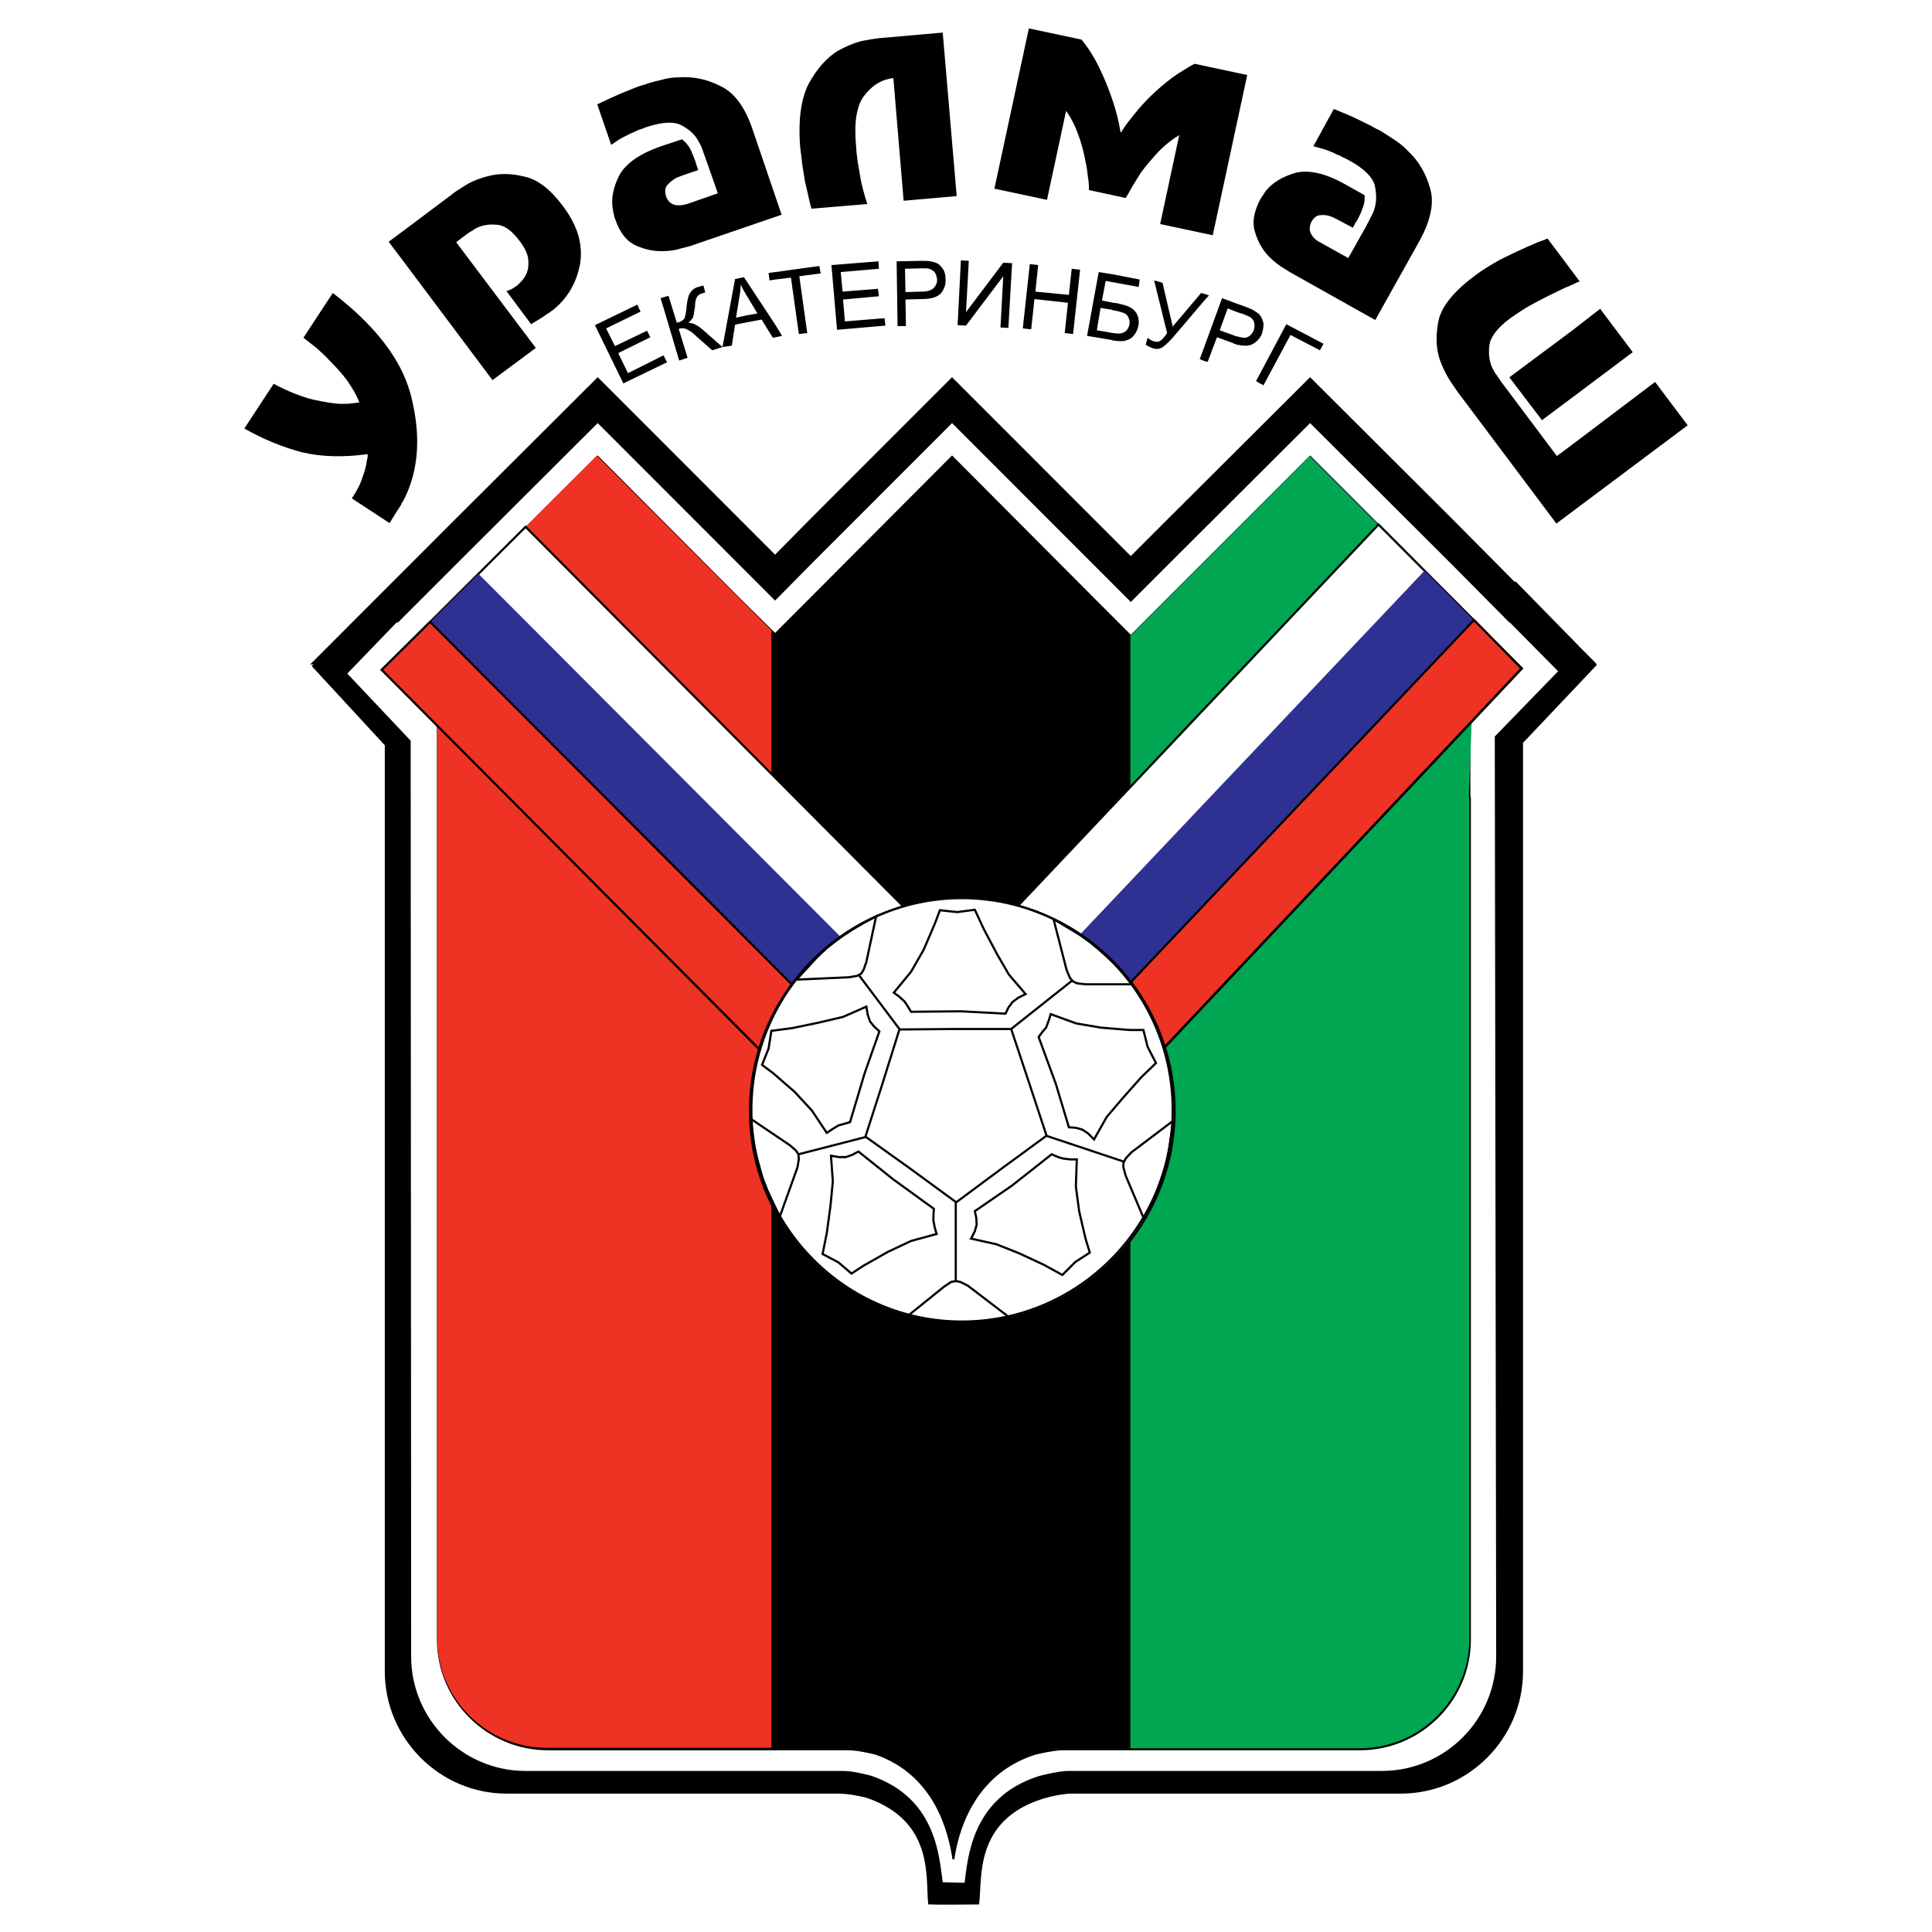
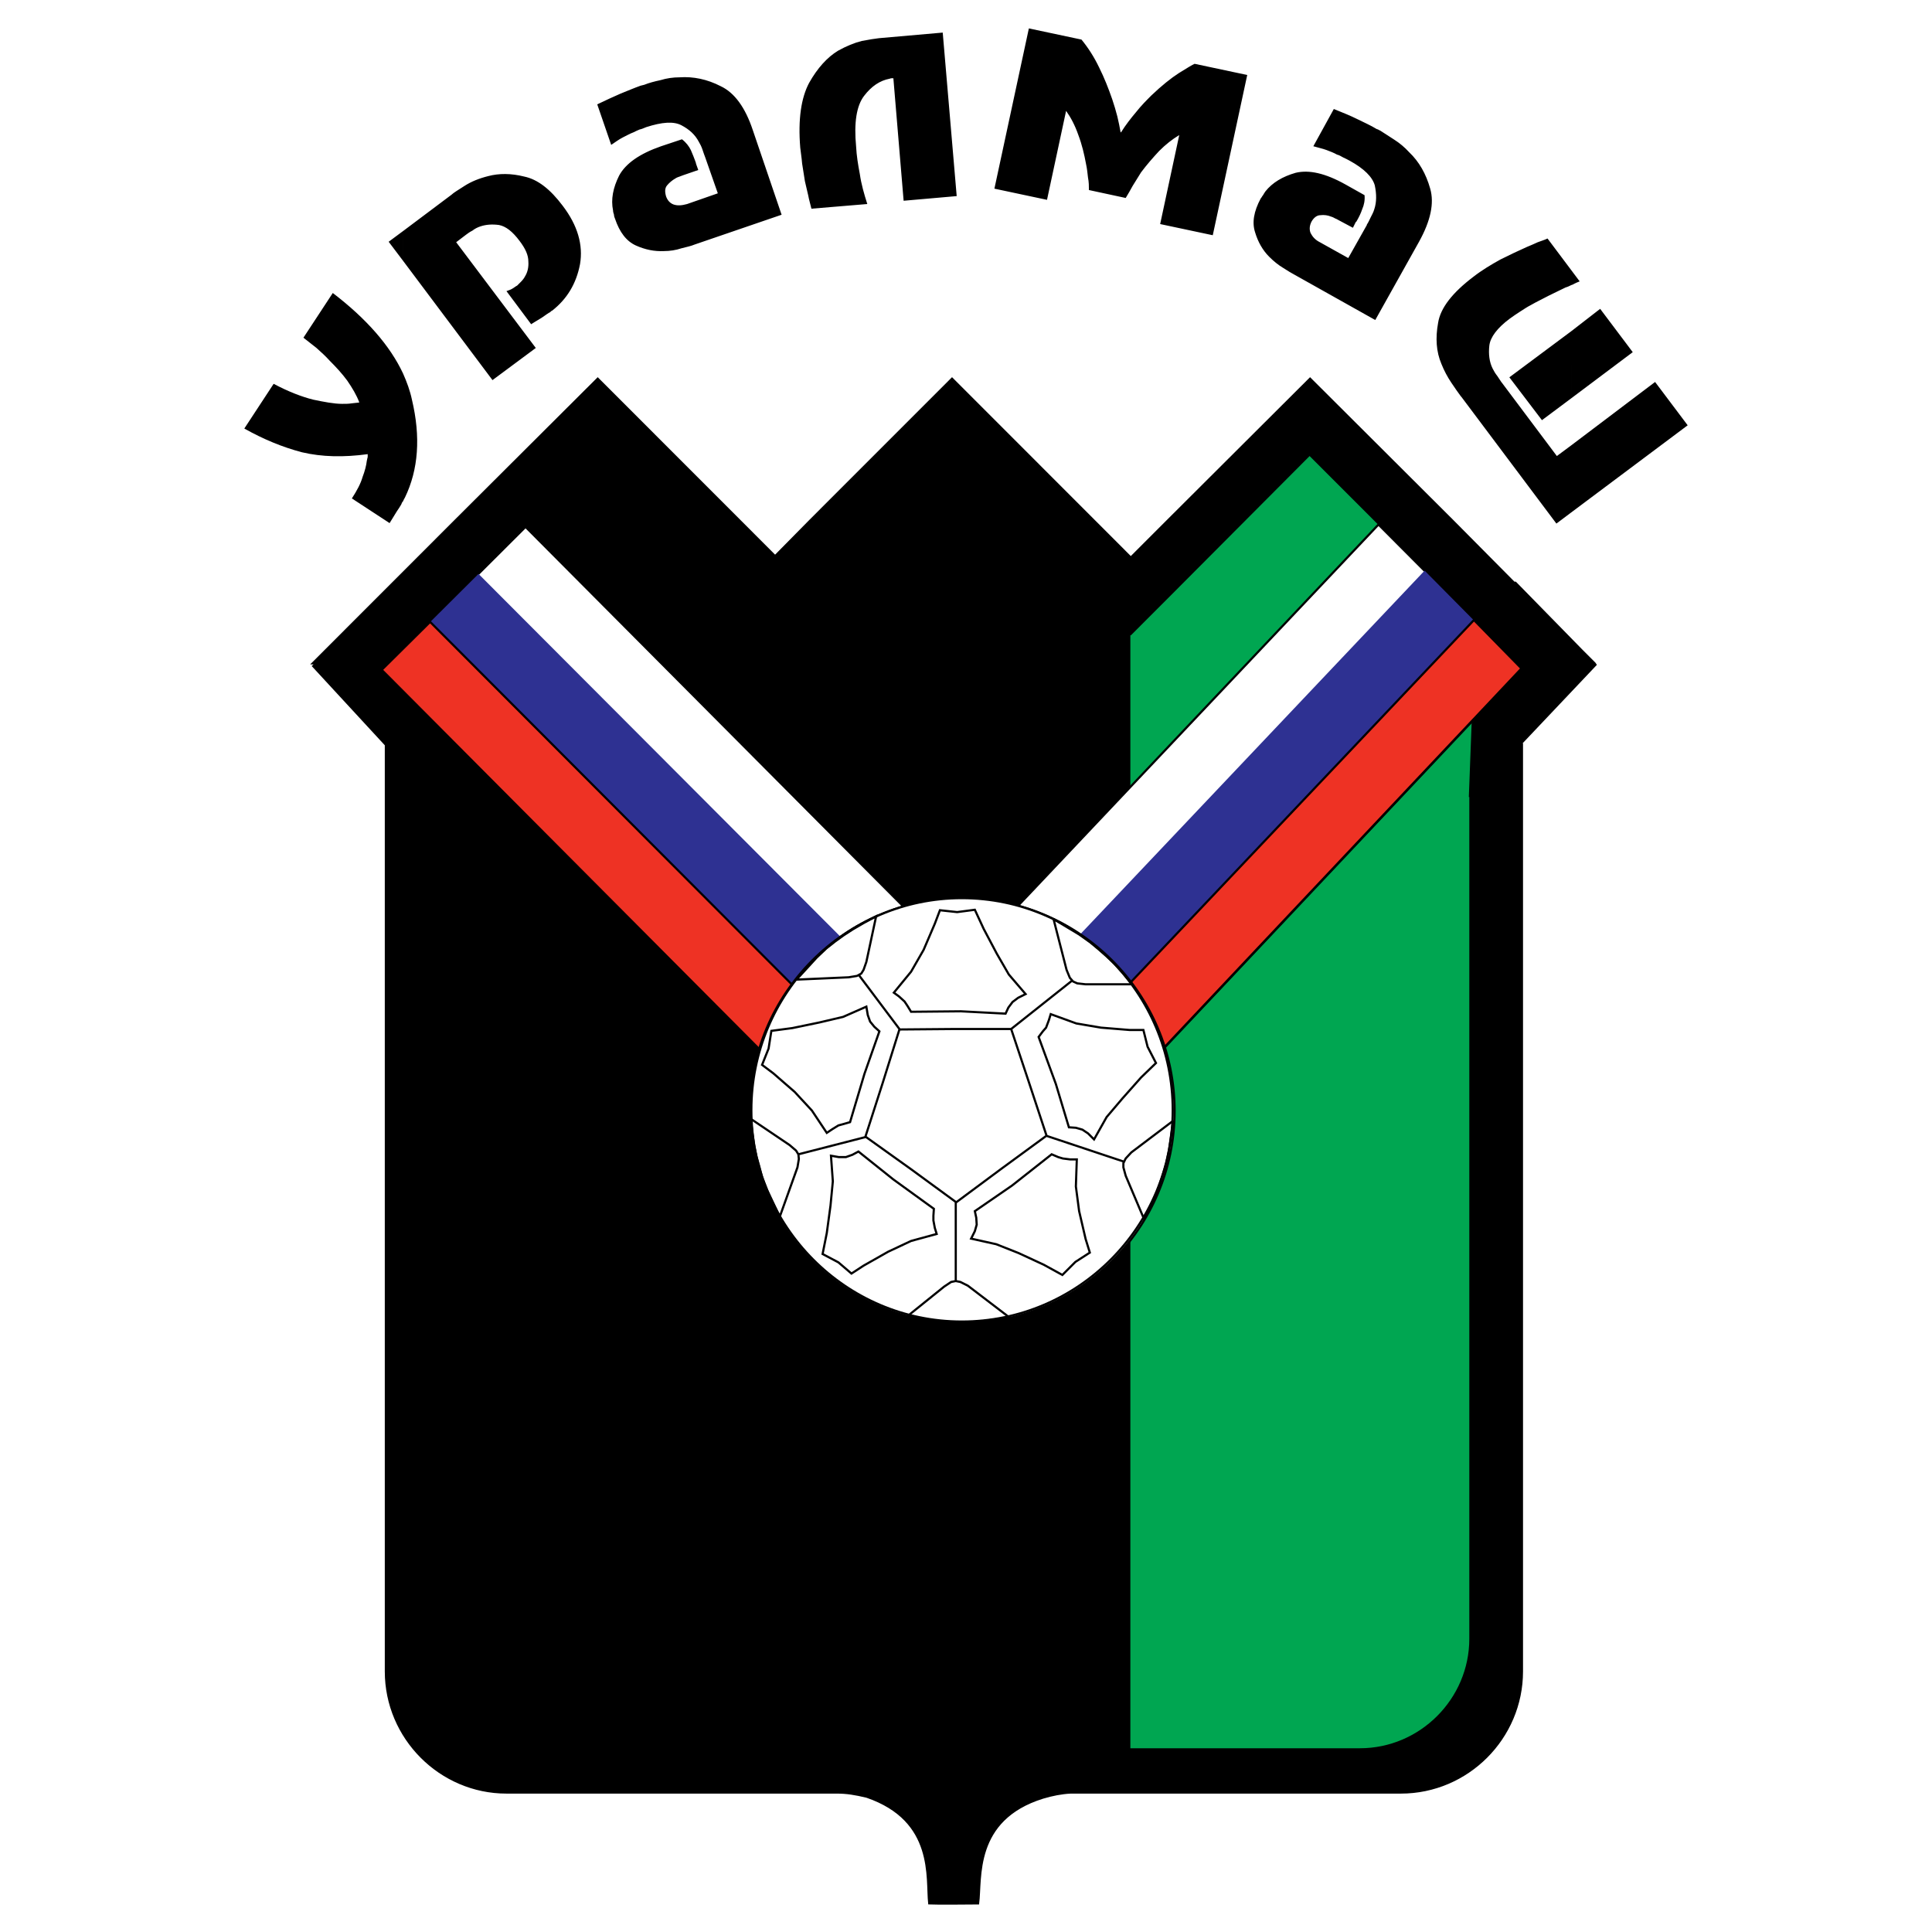
<svg xmlns="http://www.w3.org/2000/svg" version="1.0" id="Layer_1" x="0px" y="0px" width="192.756px" height="192.756px" viewBox="0 0 192.756 192.756" enable-background="new 0 0 192.756 192.756" xml:space="preserve">
  <g>
-     <polygon fill-rule="evenodd" clip-rule="evenodd" fill="#FFFFFF" points="0,0 192.756,0 192.756,192.756 0,192.756 0,0  " />
    <path fill-rule="evenodd" clip-rule="evenodd" stroke="#000000" stroke-width="0.216" stroke-miterlimit="2.613" d="   M50.529,178.84c10.963,0,21.925,0,32.935,0c1.022,0,1.858,0.139,3.02,0.418c6.875,2.369,5.946,8.133,6.225,10.643   c1.021,0.047,3.855,0,4.877,0c0.326-2.463-0.557-8.365,6.458-10.551c0.929-0.279,1.857-0.465,2.787-0.51h32.935   c6.644,0,12.078-5.439,12.078-12.084V74.269h-0.186l7.525-7.948l-0.093-0.14l-1.301-1.301l-6.596-6.739h-0.14l-6.132-6.182   l-14.215-14.175l-14.215,14.175l-3.67,3.672l-3.67-3.672L94.985,37.784L80.816,51.959l-3.484,3.533l-3.53-3.533L59.634,37.784   L45.419,51.959L31.205,66.181h0.372l-0.325,0.279l7.247,7.854v92.441C38.498,173.4,43.933,178.84,50.529,178.84L50.529,178.84z" />
-     <path fill-rule="evenodd" clip-rule="evenodd" fill="#FFFFFF" stroke="#000000" stroke-width="0.216" stroke-miterlimit="2.613" d="   M52.434,176.795c10.499,0,20.997,0,31.495,0c1.022,0,1.812,0.186,2.927,0.465c6.596,2.23,6.736,8.227,7.108,10.643   c0.928,0,1.393,0.047,2.369,0.047c0.325-2.371,0.604-8.506,7.339-10.645c0.884-0.232,1.766-0.418,2.694-0.51h31.495   c6.364,0,11.521-5.16,11.521-11.527l-0.14-91.743l6.364-6.554l-4.924-4.973h-0.047l-5.713-5.763L130.707,42.06l-14.215,14.175   l-3.67,3.672l-3.67-3.672L94.985,42.06L80.816,56.235l-3.484,3.533l-3.53-3.533L59.634,42.06L45.419,56.235l-5.76,5.763h-0.14   l-5.017,5.205l6.364,6.74l0.047,91.324C40.914,171.635,46.116,176.795,52.434,176.795L52.434,176.795z" />
    <path fill-rule="evenodd" clip-rule="evenodd" stroke="#000000" stroke-width="0.216" stroke-miterlimit="2.613" d="   M54.664,174.518c9.941,0,19.882,0,29.869,0c0.929,0,1.719,0.186,2.787,0.418c6.225,2.137,7.433,8.18,7.804,10.457   c0.047,0-0.093,0,0,0c0.325-2.232,1.719-8.367,8.083-10.412c0.882-0.23,1.719-0.371,2.555-0.463h29.916   c6.038,0,10.963-4.928,10.963-10.922V79.613h-0.047v-7.994l5.11-4.973l-0.883-0.883l-5.899-5.949l-14.215-14.221l-14.215,14.221   l-3.67,3.672l-3.67-3.672L94.985,45.593L80.816,59.814L77.333,63.3l-3.53-3.486L59.634,45.593L45.419,59.814l-3.902,3.904h-0.047   l-3.205,3.208l5.435,5.344v9.156v82.17C43.701,169.59,48.624,174.518,54.664,174.518L54.664,174.518z" />
-     <path fill-rule="evenodd" clip-rule="evenodd" fill="#EE3224" d="M54.57,174.377c7.479,0,14.958,0,22.39,0V62.881l-3.251-3.253   L59.541,45.453L45.326,59.628l-3.902,3.905h-0.046l-3.205,3.207l5.435,5.391v9.109v82.171   C43.607,169.451,48.531,174.377,54.57,174.377L54.57,174.377z" />
    <path fill-rule="evenodd" clip-rule="evenodd" fill="#00A651" d="M112.776,174.424h22.901c5.992,0,10.916-4.928,10.916-10.922   V79.52h-0.047l0.279-7.39l4.878-5.577l-0.93-0.883h0.047l-5.946-5.949L130.66,45.5l-14.168,14.222l-3.67,3.671l-0.046-0.045   V174.424L112.776,174.424z" />
    <polygon fill-rule="evenodd" clip-rule="evenodd" fill="#FFFFFF" stroke="#000000" stroke-width="0.216" stroke-miterlimit="2.613" points="   38.126,66.832 96.424,125.484 151.843,66.692 137.535,52.332 95.96,96.298 52.434,52.564 38.126,66.832  " />
    <polygon fill-rule="evenodd" clip-rule="evenodd" fill="#2E3192" points="38.08,66.878 96.378,125.438 151.797,66.692    142.134,56.932 96.007,105.639 47.742,57.258 38.08,66.878  " />
    <polygon fill-rule="evenodd" clip-rule="evenodd" fill="#EE3224" stroke="#000000" stroke-width="0.216" stroke-miterlimit="2.613" points="   38.08,66.832 96.424,125.438 151.797,66.692 147.059,61.859 96.239,115.492 42.911,62.044 38.08,66.832  " />
    <path fill-rule="evenodd" clip-rule="evenodd" fill="#FFFFFF" stroke="#000000" stroke-width="0.216" stroke-miterlimit="2.613" d="   M95.96,132.037c11.706,0,21.229-9.527,21.229-21.191c0-11.713-9.522-21.24-21.229-21.24c-11.613,0-21.136,9.527-21.136,21.24   C74.824,122.51,84.347,132.037,95.96,132.037L95.96,132.037z" />
    <path fill-rule="evenodd" clip-rule="evenodd" fill="#FFFFFF" stroke="#000000" stroke-width="0.216" stroke-miterlimit="2.613" d="   M95.96,131.852c11.613,0,21.043-9.48,21.043-21.1c0-11.666-9.43-21.146-21.043-21.146c-11.566,0-20.997,9.48-20.997,21.146   C74.963,122.371,84.394,131.852,95.96,131.852L95.96,131.852z" />
    <path fill="none" stroke="#000000" stroke-width="0.216" stroke-miterlimit="2.613" d="M95.403,119.953l-4.506-3.299l-4.552-3.254   l1.718-5.344l1.672-5.346l5.575-0.047h5.574l1.766,5.299l1.765,5.346l-4.506,3.299L95.403,119.953L95.403,119.953z M79.655,115.166   l-0.232-0.371l-0.65-0.557l-3.856-2.604l0.14,1.348l0.186,1.301l0.232,1.115l0.278,0.977l0.279,1.07l0.511,1.301l1.254,2.648   l1.766-4.928l0.139-0.836L79.655,115.166L79.655,115.166z M85.926,97.135l0.232-0.372l0.278-0.791l0.976-4.555l-1.208,0.65   l-1.115,0.651l-0.929,0.604l-0.836,0.604l-0.883,0.697l-0.975,0.93l-1.997,2.184l5.202-0.232l0.836-0.139L85.926,97.135   L85.926,97.135z M107.062,97.924l0.418,0.186l0.836,0.094h4.646l-0.882-1.068l-0.884-0.977l-0.789-0.743l-0.79-0.697l-0.836-0.697   l-1.115-0.791l-2.555-1.533l1.301,5.066l0.325,0.79L107.062,97.924L107.062,97.924z M112.08,116.049v0.418l0.231,0.838l1.812,4.275   l0.65-1.207l0.559-1.209l0.37-1.021l0.325-0.977l0.325-1.068l0.279-1.35l0.418-2.928l-4.181,3.16l-0.558,0.604L112.08,116.049   L112.08,116.049z M95.356,127.809l-0.464,0.094l-0.697,0.465l-3.577,2.881l1.301,0.277l1.254,0.232l1.115,0.094l1.022,0.047   l1.114,0.047l1.347-0.094l2.927-0.418l-4.135-3.16l-0.743-0.371L95.356,127.809L95.356,127.809z M79.655,115.166l6.689-1.719    M95.356,119.906v7.996 M89.735,102.664l-4.088-5.438 M100.884,102.664l6.086-4.832 M104.368,113.309l7.804,2.602 M100.326,101.131   l0.279-0.604l0.418-0.559l0.558-0.418l0.743-0.371l-1.673-1.953l-1.207-2.091l-1.302-2.462l-0.882-1.906L95.496,91l-1.719-0.186   l-0.511,1.347l-1.115,2.603l-1.254,2.184l-1.718,2.091l0.511,0.373l0.558,0.51l0.279,0.418l0.371,0.605l4.971-0.047   L100.326,101.131L100.326,101.131z M97.26,120.838l0.14,0.65l0.046,0.695l-0.186,0.652l-0.371,0.742l2.508,0.559l2.229,0.883   l2.509,1.162l1.858,1.021l1.3-1.301l1.44-0.93l-0.418-1.348l-0.65-2.787l-0.325-2.465l0.093-2.695h-0.649l-0.744-0.094   l-0.465-0.139l-0.649-0.279l-3.949,3.115L97.26,120.838L97.26,120.838z M85.647,114.889l-0.604,0.324l-0.65,0.232h-0.697   l-0.79-0.139l0.186,2.555l-0.232,2.418l-0.372,2.742l-0.418,2.092l1.58,0.836l1.301,1.115l1.208-0.789l2.462-1.395l2.276-1.068   l2.555-0.699l-0.186-0.604l-0.14-0.742v-0.467l0.046-0.697l-4.041-2.928L85.647,114.889L85.647,114.889z M87.738,102.896   l-0.511-0.463l-0.418-0.512l-0.232-0.652l-0.14-0.836l-2.323,1.023l-2.369,0.557l-2.694,0.559l-2.091,0.277l-0.278,1.768   l-0.65,1.625l1.115,0.838l2.137,1.859l1.719,1.859l1.486,2.23l0.557-0.371l0.604-0.373l0.511-0.139l0.65-0.188l1.44-4.832   L87.738,102.896L87.738,102.896z M106.645,112.471l0.696,0.047l0.649,0.186l0.559,0.373l0.604,0.604l1.255-2.23l1.579-1.859   l1.858-2.092l1.487-1.441l-0.837-1.625l-0.419-1.674h-1.394l-2.833-0.232l-2.462-0.418l-2.556-0.93l-0.186,0.604l-0.278,0.744   l-0.325,0.371l-0.418,0.559l1.719,4.693L106.645,112.471L106.645,112.471z" />
    <path fill-rule="evenodd" clip-rule="evenodd" d="M156.767,51.123V44.43l8.362-6.321l3.251,4.323L156.767,51.123L156.767,51.123z    M156.767,39.736l6.132-4.601l-3.251-4.322l-2.881,2.231V39.736L156.767,39.736z M156.767,28.443v-1.487l0.837,1.116   c-0.232,0.093-0.465,0.185-0.697,0.325C156.86,28.396,156.813,28.443,156.767,28.443L156.767,28.443z M40.217,37.273   c0.372,0.836,0.697,1.719,0.882,2.602c0.883,3.718,0.651,6.972-0.696,9.76c-0.046,0.093-0.14,0.233-0.186,0.372V37.273   L40.217,37.273z M156.767,26.956v1.487c-0.186,0.092-0.371,0.186-0.557,0.232c-0.558,0.278-1.162,0.557-1.719,0.837   c-0.604,0.325-1.208,0.604-1.766,0.929c-0.372,0.186-0.697,0.419-1.068,0.65c-0.372,0.233-0.697,0.466-1.022,0.697   c-1.254,0.93-1.95,1.859-2.044,2.696c-0.093,0.837,0,1.626,0.325,2.277c0.14,0.28,0.279,0.512,0.465,0.744   c0.14,0.233,0.325,0.465,0.465,0.697c0.046,0,0.046,0,0.046,0.047l5.436,7.25l1.439-1.069v6.693l-1.485,1.115l-9.478-12.641   c0,0,0,0-0.046-0.046c-0.279-0.373-0.604-0.837-0.976-1.395c-0.372-0.558-0.697-1.162-0.976-1.858   c-0.511-1.208-0.604-2.557-0.325-4.09c0.232-1.487,1.44-3.021,3.53-4.601c0.836-0.651,1.766-1.208,2.694-1.72   c0.929-0.464,1.812-0.883,2.647-1.254c0.372-0.14,0.744-0.325,1.069-0.465c0.371-0.139,0.696-0.232,0.975-0.372L156.767,26.956   L156.767,26.956z M156.767,33.044l-6.178,4.601l3.252,4.275l2.926-2.184V33.044L156.767,33.044z M40.217,26.026l8.919,11.898   l4.32-3.207l-7.943-10.55l0.976-0.743c0.186-0.14,0.372-0.279,0.65-0.418c0.232-0.187,0.511-0.326,0.79-0.418   c0.558-0.186,1.161-0.232,1.858-0.14c0.696,0.14,1.347,0.65,2.044,1.581c0.604,0.79,0.882,1.44,0.882,2.045   c0.047,0.604-0.093,1.115-0.325,1.487c-0.093,0.186-0.232,0.372-0.418,0.558c-0.139,0.139-0.279,0.278-0.372,0.372   c-0.186,0.092-0.325,0.231-0.511,0.325c-0.139,0.092-0.325,0.139-0.557,0.231l2.462,3.3c0.232-0.139,0.511-0.326,0.835-0.511   c0.326-0.186,0.604-0.418,0.976-0.65c0.046,0,0.093-0.046,0.139-0.094c0.047-0.046,0.093-0.093,0.14-0.093   c1.486-1.161,2.416-2.695,2.787-4.647c0.325-1.905-0.232-3.857-1.719-5.81c-1.254-1.673-2.508-2.648-3.855-2.928   c-1.301-0.326-2.508-0.326-3.576-0.046c-0.93,0.232-1.719,0.558-2.369,0.976c-0.65,0.417-1.115,0.697-1.301,0.883l-4.831,3.625   V26.026L40.217,26.026z M59.587,10.41c0.883-0.418,1.672-0.79,2.323-1.068c0.696-0.279,1.347-0.558,1.997-0.791   c0.047,0,0.14-0.046,0.186-0.046s0.14-0.047,0.186-0.047c0.465-0.186,0.976-0.326,1.626-0.464c0.604-0.187,1.254-0.28,1.904-0.28   c1.347-0.092,2.741,0.187,4.088,0.883c1.393,0.651,2.461,2.139,3.205,4.369l2.879,8.459L69.296,24.4   c-0.325,0.139-0.743,0.232-1.301,0.371c-0.557,0.187-1.161,0.28-1.765,0.28c-0.929,0.045-1.858-0.14-2.787-0.558   c-0.929-0.419-1.626-1.301-2.091-2.696c-0.046-0.093-0.093-0.232-0.093-0.372c-0.046-0.139-0.093-0.279-0.093-0.419   c-0.232-1.115,0-2.276,0.604-3.485c0.65-1.208,2.044-2.185,4.181-2.928l2.09-0.697c0.418,0.325,0.697,0.697,0.882,1.069   c0.186,0.418,0.326,0.79,0.465,1.162c0,0.047,0,0.093,0.047,0.093c0,0.046,0,0.093,0,0.093l0.232,0.65l-1.487,0.511   c-0.139,0.047-0.232,0.093-0.372,0.14s-0.278,0.093-0.418,0.186c-0.325,0.186-0.604,0.419-0.836,0.697   c-0.232,0.279-0.232,0.651-0.093,1.116c0.14,0.371,0.372,0.651,0.744,0.79c0.418,0.139,0.836,0.093,1.347-0.046l3.066-1.07   l-1.254-3.578c-0.093-0.232-0.186-0.511-0.279-0.79c-0.093-0.279-0.232-0.558-0.372-0.79c-0.372-0.697-0.929-1.209-1.719-1.627   c-0.789-0.417-1.951-0.325-3.53,0.186c-0.232,0.094-0.418,0.186-0.65,0.232c-0.233,0.093-0.418,0.187-0.604,0.279   c-0.371,0.14-0.696,0.326-1.068,0.511c-0.372,0.186-0.743,0.465-1.162,0.744L59.587,10.41L59.587,10.41z M89.132,7.807   c-0.046,0-0.14,0-0.186,0c-0.093,0-0.139,0.046-0.186,0.046c-0.975,0.186-1.812,0.744-2.555,1.72   c-0.743,0.976-1.022,2.649-0.789,5.066c0.046,0.884,0.186,1.766,0.372,2.742c0.139,0.976,0.417,1.952,0.743,2.975l-5.574,0.465   c-0.093-0.418-0.232-0.837-0.326-1.348c-0.093-0.465-0.232-0.929-0.325-1.394c-0.093-0.604-0.186-1.208-0.279-1.766   c-0.046-0.604-0.139-1.116-0.186-1.581c-0.232-2.835,0.093-4.973,0.883-6.459c0.836-1.488,1.812-2.557,2.88-3.208   c0.836-0.465,1.626-0.79,2.369-0.976c0.744-0.14,1.301-0.232,1.719-0.279l6.364-0.559l1.394,16.314l-5.295,0.464L89.132,7.807   L89.132,7.807z M99.212,18.822l3.438-15.988l5.249,1.115c0.65,0.79,1.254,1.72,1.765,2.789c0.512,1.022,0.93,2.091,1.301,3.16   c0.187,0.558,0.372,1.163,0.512,1.72c0.139,0.558,0.231,1.069,0.325,1.58h0.046c0.465-0.744,0.976-1.394,1.486-1.999   c0.512-0.65,1.022-1.161,1.533-1.672c1.022-0.977,1.951-1.72,2.741-2.231c0.836-0.512,1.347-0.836,1.579-0.93l5.249,1.116   l-3.438,15.987l-5.249-1.115l1.904-8.878c-0.696,0.418-1.347,0.93-1.997,1.581c-0.65,0.697-1.255,1.394-1.812,2.138   c-0.279,0.464-0.558,0.883-0.837,1.348c-0.231,0.417-0.464,0.836-0.696,1.208l-3.67-0.791c0-0.371,0-0.79-0.093-1.254   c-0.047-0.419-0.093-0.883-0.186-1.302c-0.187-1.022-0.419-1.999-0.79-2.974c-0.325-0.93-0.743-1.72-1.208-2.37l-1.904,8.877   L99.212,18.822L99.212,18.822z M133.076,10.875c0.929,0.372,1.719,0.697,2.369,1.022c0.65,0.326,1.301,0.604,1.904,0.976   c0.047,0,0.093,0.046,0.14,0.046c0.093,0.046,0.139,0.093,0.186,0.093c0.418,0.279,0.884,0.558,1.44,0.929   c0.511,0.326,1.021,0.744,1.487,1.255c0.975,0.93,1.671,2.138,2.089,3.625c0.418,1.441,0.047,3.206-1.114,5.298l-4.367,7.809   l-8.036-4.508c-0.278-0.14-0.65-0.372-1.161-0.697c-0.465-0.278-0.93-0.65-1.394-1.115c-0.65-0.651-1.115-1.488-1.394-2.417   c-0.325-0.976-0.14-2.091,0.558-3.393c0.093-0.093,0.139-0.232,0.231-0.326c0.047-0.093,0.14-0.232,0.232-0.372   c0.698-0.883,1.72-1.487,3.02-1.86c1.348-0.325,2.973,0.047,4.971,1.163l1.904,1.069c0.047,0.511-0.046,0.976-0.232,1.395   c-0.139,0.418-0.325,0.79-0.511,1.115c-0.046,0.046-0.046,0.093-0.046,0.093c-0.046,0.046-0.046,0.046-0.094,0.093l-0.278,0.557   l-1.394-0.743c-0.093-0.046-0.232-0.139-0.372-0.186c-0.093-0.046-0.231-0.139-0.418-0.186c-0.325-0.139-0.696-0.186-1.068-0.139   c-0.325,0-0.65,0.231-0.883,0.65c-0.186,0.373-0.231,0.744-0.093,1.116c0.187,0.372,0.464,0.697,0.93,0.929l2.833,1.581l1.858-3.3   v-0.046c0.14-0.186,0.232-0.418,0.372-0.698c0.139-0.278,0.278-0.511,0.371-0.836c0.232-0.697,0.232-1.487,0.047-2.371   c-0.232-0.836-1.068-1.673-2.509-2.463c-0.187-0.093-0.418-0.232-0.65-0.326c-0.186-0.093-0.371-0.232-0.604-0.279   c-0.325-0.186-0.697-0.325-1.068-0.465c-0.372-0.139-0.837-0.232-1.3-0.372L133.076,10.875L133.076,10.875z M33.202,29.232   c3.345,2.556,5.714,5.252,7.015,8.041v12.734c-0.093,0.093-0.14,0.186-0.186,0.326c-0.139,0.231-0.279,0.464-0.418,0.65   l-0.744,1.208l-3.763-2.463c0.512-0.79,0.883-1.487,1.068-2.138c0.232-0.604,0.372-1.162,0.418-1.581   c0.046-0.186,0.046-0.278,0.093-0.417c0-0.093,0-0.187,0-0.28c-2.416,0.326-4.552,0.28-6.55-0.186   c-1.951-0.511-3.855-1.301-5.76-2.37l2.927-4.462c1.486,0.791,2.833,1.302,3.948,1.58c1.115,0.233,2.09,0.419,2.88,0.419   c0.325,0,0.65,0,0.929-0.047c0.278-0.047,0.558-0.047,0.79-0.093c-0.279-0.743-0.697-1.44-1.208-2.184   c-0.511-0.697-1.115-1.348-1.765-1.999c-0.418-0.464-0.836-0.836-1.301-1.255c-0.465-0.372-0.883-0.697-1.301-1.022L33.202,29.232   L33.202,29.232z M40.217,23.051v2.975l-1.44-1.906L40.217,23.051L40.217,23.051z" />
-     <path fill-rule="evenodd" clip-rule="evenodd" d="M125.689,38.25v-0.93l2.648-4.973l3.717,1.953l-0.372,0.65l-2.927-1.534   l-2.694,5.02L125.689,38.25L125.689,38.25z M125.689,33.694c0.094-0.139,0.187-0.279,0.232-0.464c0.093-0.325,0.14-0.604,0.14-0.93   c-0.047-0.279-0.14-0.511-0.278-0.743c-0.047-0.047-0.094-0.094-0.094-0.14V33.694L125.689,33.694z M125.689,31.417v2.277   c-0.186,0.279-0.464,0.512-0.743,0.65c-0.371,0.186-0.882,0.186-1.532,0.047v-0.836c0.464,0.139,0.789,0.186,1.021,0.093   c0.325-0.14,0.511-0.371,0.65-0.697c0.093-0.279,0.093-0.511,0.047-0.744c-0.047-0.233-0.187-0.419-0.372-0.558   c-0.14-0.046-0.371-0.186-0.743-0.325l-0.604-0.186v-0.837l0.789,0.278c0.418,0.186,0.743,0.28,0.93,0.418   C125.364,31.139,125.551,31.277,125.689,31.417L125.689,31.417z M125.689,37.32v0.93l-0.371-0.233L125.689,37.32L125.689,37.32z    M123.414,30.302v0.837l-0.93-0.373l-0.789,2.185l1.532,0.557c0.093,0.047,0.14,0.047,0.187,0.047v0.836   c-0.14-0.047-0.279-0.092-0.465-0.186l-1.533-0.558l-0.929,2.463l-0.325-0.092v-1.441l1.765-4.834L123.414,30.302L123.414,30.302z    M120.162,29.976l0.464-0.511l-0.464-0.14V29.976L120.162,29.976z M120.162,29.326v0.65l-3.159,3.718   c-0.464,0.512-0.835,0.836-1.068,0.976c-0.232,0.14-0.511,0.186-0.883,0.093c-0.231-0.093-0.464-0.186-0.742-0.372l0.186-0.697   c0.186,0.186,0.418,0.279,0.65,0.372c0.231,0.046,0.418,0.046,0.604-0.047c0.14-0.092,0.419-0.372,0.696-0.79l-1.3-5.252   l0.836,0.232l1.021,4.369l2.834-3.347L120.162,29.326L120.162,29.326z M120.162,34.578l-0.465,1.255l0.465,0.187V34.578   L120.162,34.578z M111.058,33.974V33.23h0.046c0.466,0.092,0.836,0.047,1.068-0.093c0.279-0.14,0.418-0.418,0.511-0.744   c0.047-0.279,0-0.511-0.093-0.697c-0.093-0.232-0.232-0.372-0.464-0.464c-0.232-0.093-0.557-0.186-1.068-0.279v-0.743l0.418,0.046   c0.557,0.14,0.976,0.233,1.301,0.418c0.324,0.187,0.557,0.418,0.696,0.744s0.186,0.697,0.093,1.116   c-0.046,0.278-0.186,0.604-0.371,0.836c-0.187,0.279-0.418,0.464-0.743,0.558C112.126,34.066,111.707,34.066,111.058,33.974   L111.058,33.974z M111.058,28.164v-0.791l2.647,0.511l-0.093,0.744L111.058,28.164L111.058,28.164z M111.058,27.374v0.791   l-0.744-0.14l-0.371,1.952l1.115,0.233v0.743c-0.047,0-0.094,0-0.094-0.047l-1.161-0.185l-0.371,2.231l1.626,0.279v0.744   c-0.047,0-0.094,0-0.094-0.046l-2.508-0.419l1.161-6.367L111.058,27.374L111.058,27.374z M91.919,29.837v-0.744h0.093   c0.558,0,0.883-0.14,1.115-0.326c0.232-0.233,0.372-0.512,0.372-0.883c-0.046-0.278-0.093-0.511-0.232-0.697   c-0.14-0.186-0.325-0.279-0.558-0.372c-0.093-0.046-0.372-0.046-0.743-0.046h-0.046v-0.744c0.418,0,0.743,0,0.883,0.047   c0.325,0.046,0.604,0.139,0.836,0.278c0.186,0.139,0.371,0.372,0.511,0.604c0.139,0.278,0.185,0.557,0.185,0.883   c0.047,0.558-0.139,1.022-0.464,1.441c-0.372,0.372-0.975,0.558-1.858,0.558H91.919L91.919,29.837z M95.868,25.979l0.789,0.046   l-0.279,5.113l3.717-4.927l0.882,0.047l-0.371,6.46l-0.79-0.046l0.279-5.112l-3.717,4.926l-0.836-0.046L95.868,25.979   L95.868,25.979z M102.045,32.765l0.697-6.414l0.836,0.094l-0.278,2.649l3.345,0.325l0.278-2.603l0.836,0.093l-0.696,6.414   l-0.837-0.092l0.325-3.021l-3.344-0.372l-0.325,3.021L102.045,32.765L102.045,32.765z M91.919,26.026v0.744l-1.626,0.046   l0.046,2.324l1.58-0.046v0.744l-1.58,0.045l0.046,2.65H89.55l-0.093-6.46l2.416-0.047H91.919L91.919,26.026z M77.379,33.648V32.44   l0.65,1.068L77.379,33.648L77.379,33.648z M77.379,27.885l1.533-0.186l0.79,5.624l0.836-0.092l-0.79-5.67l2.137-0.279l-0.14-0.744   l-4.366,0.604V27.885L77.379,27.885z M83.511,32.905l-0.558-6.46l4.691-0.372l0.046,0.743l-3.809,0.326l0.185,1.952l3.531-0.279   l0.093,0.743l-3.577,0.325l0.186,2.185l3.949-0.325l0.093,0.743L83.511,32.905L83.511,32.905z M77.379,27.142v0.743l-0.604,0.093   l-0.093-0.744L77.379,27.142L77.379,27.142z M77.379,32.44v1.208l-0.278,0.046l-1.115-1.812l-1.486,0.279v-0.698l1.068-0.186   l-0.976-1.626c-0.046-0.046-0.046-0.093-0.092-0.139v-1.441L77.379,32.44L77.379,32.44z M66.23,35.507l0.325,0.65l-0.325,0.14   V35.507L66.23,35.507z M74.499,28.071v1.441c-0.279-0.466-0.465-0.837-0.604-1.116c0,0.419-0.046,0.836-0.139,1.302l-0.325,1.998   l1.068-0.232v0.698l-1.161,0.232l-0.325,2.092l-0.929,0.139l1.254-6.786l0.882-0.186L74.499,28.071L74.499,28.071z M66.23,30.813   l1.532,5.159l0.836-0.279l-0.882-2.882c0.278-0.093,0.558-0.093,0.79,0.047c0.279,0.093,0.604,0.326,1.022,0.744l1.533,1.348   l1.022-0.325l-1.905-1.673c-0.558-0.511-1.068-0.744-1.486-0.744c0.14-0.14,0.279-0.279,0.418-0.465   c0.093-0.186,0.14-0.558,0.232-1.163c0-0.464,0.093-0.79,0.186-0.929c0.093-0.186,0.232-0.279,0.511-0.372   c0.046,0,0.092-0.047,0.186-0.047c0.046-0.046,0.14-0.046,0.14-0.046l-0.186-0.697c-0.047,0-0.186,0.045-0.511,0.139   c-0.232,0.047-0.465,0.187-0.651,0.372c-0.139,0.186-0.278,0.372-0.325,0.557c-0.046,0.186-0.14,0.511-0.186,0.977   c-0.046,0.65-0.139,1.022-0.232,1.254c-0.14,0.186-0.372,0.326-0.743,0.419l-0.836-2.695l-0.464,0.139V30.813L66.23,30.813z    M62.189,38.25l-2.833-5.81l4.227-2.045l0.325,0.697l-3.437,1.674l0.882,1.766l3.206-1.534l0.325,0.651l-3.206,1.581l0.976,1.999   l3.53-1.767l0.047,0.047v0.79L62.189,38.25L62.189,38.25z M66.23,29.651l-0.325,0.093l0.325,1.069V29.651L66.23,29.651z" />
  </g>
</svg>